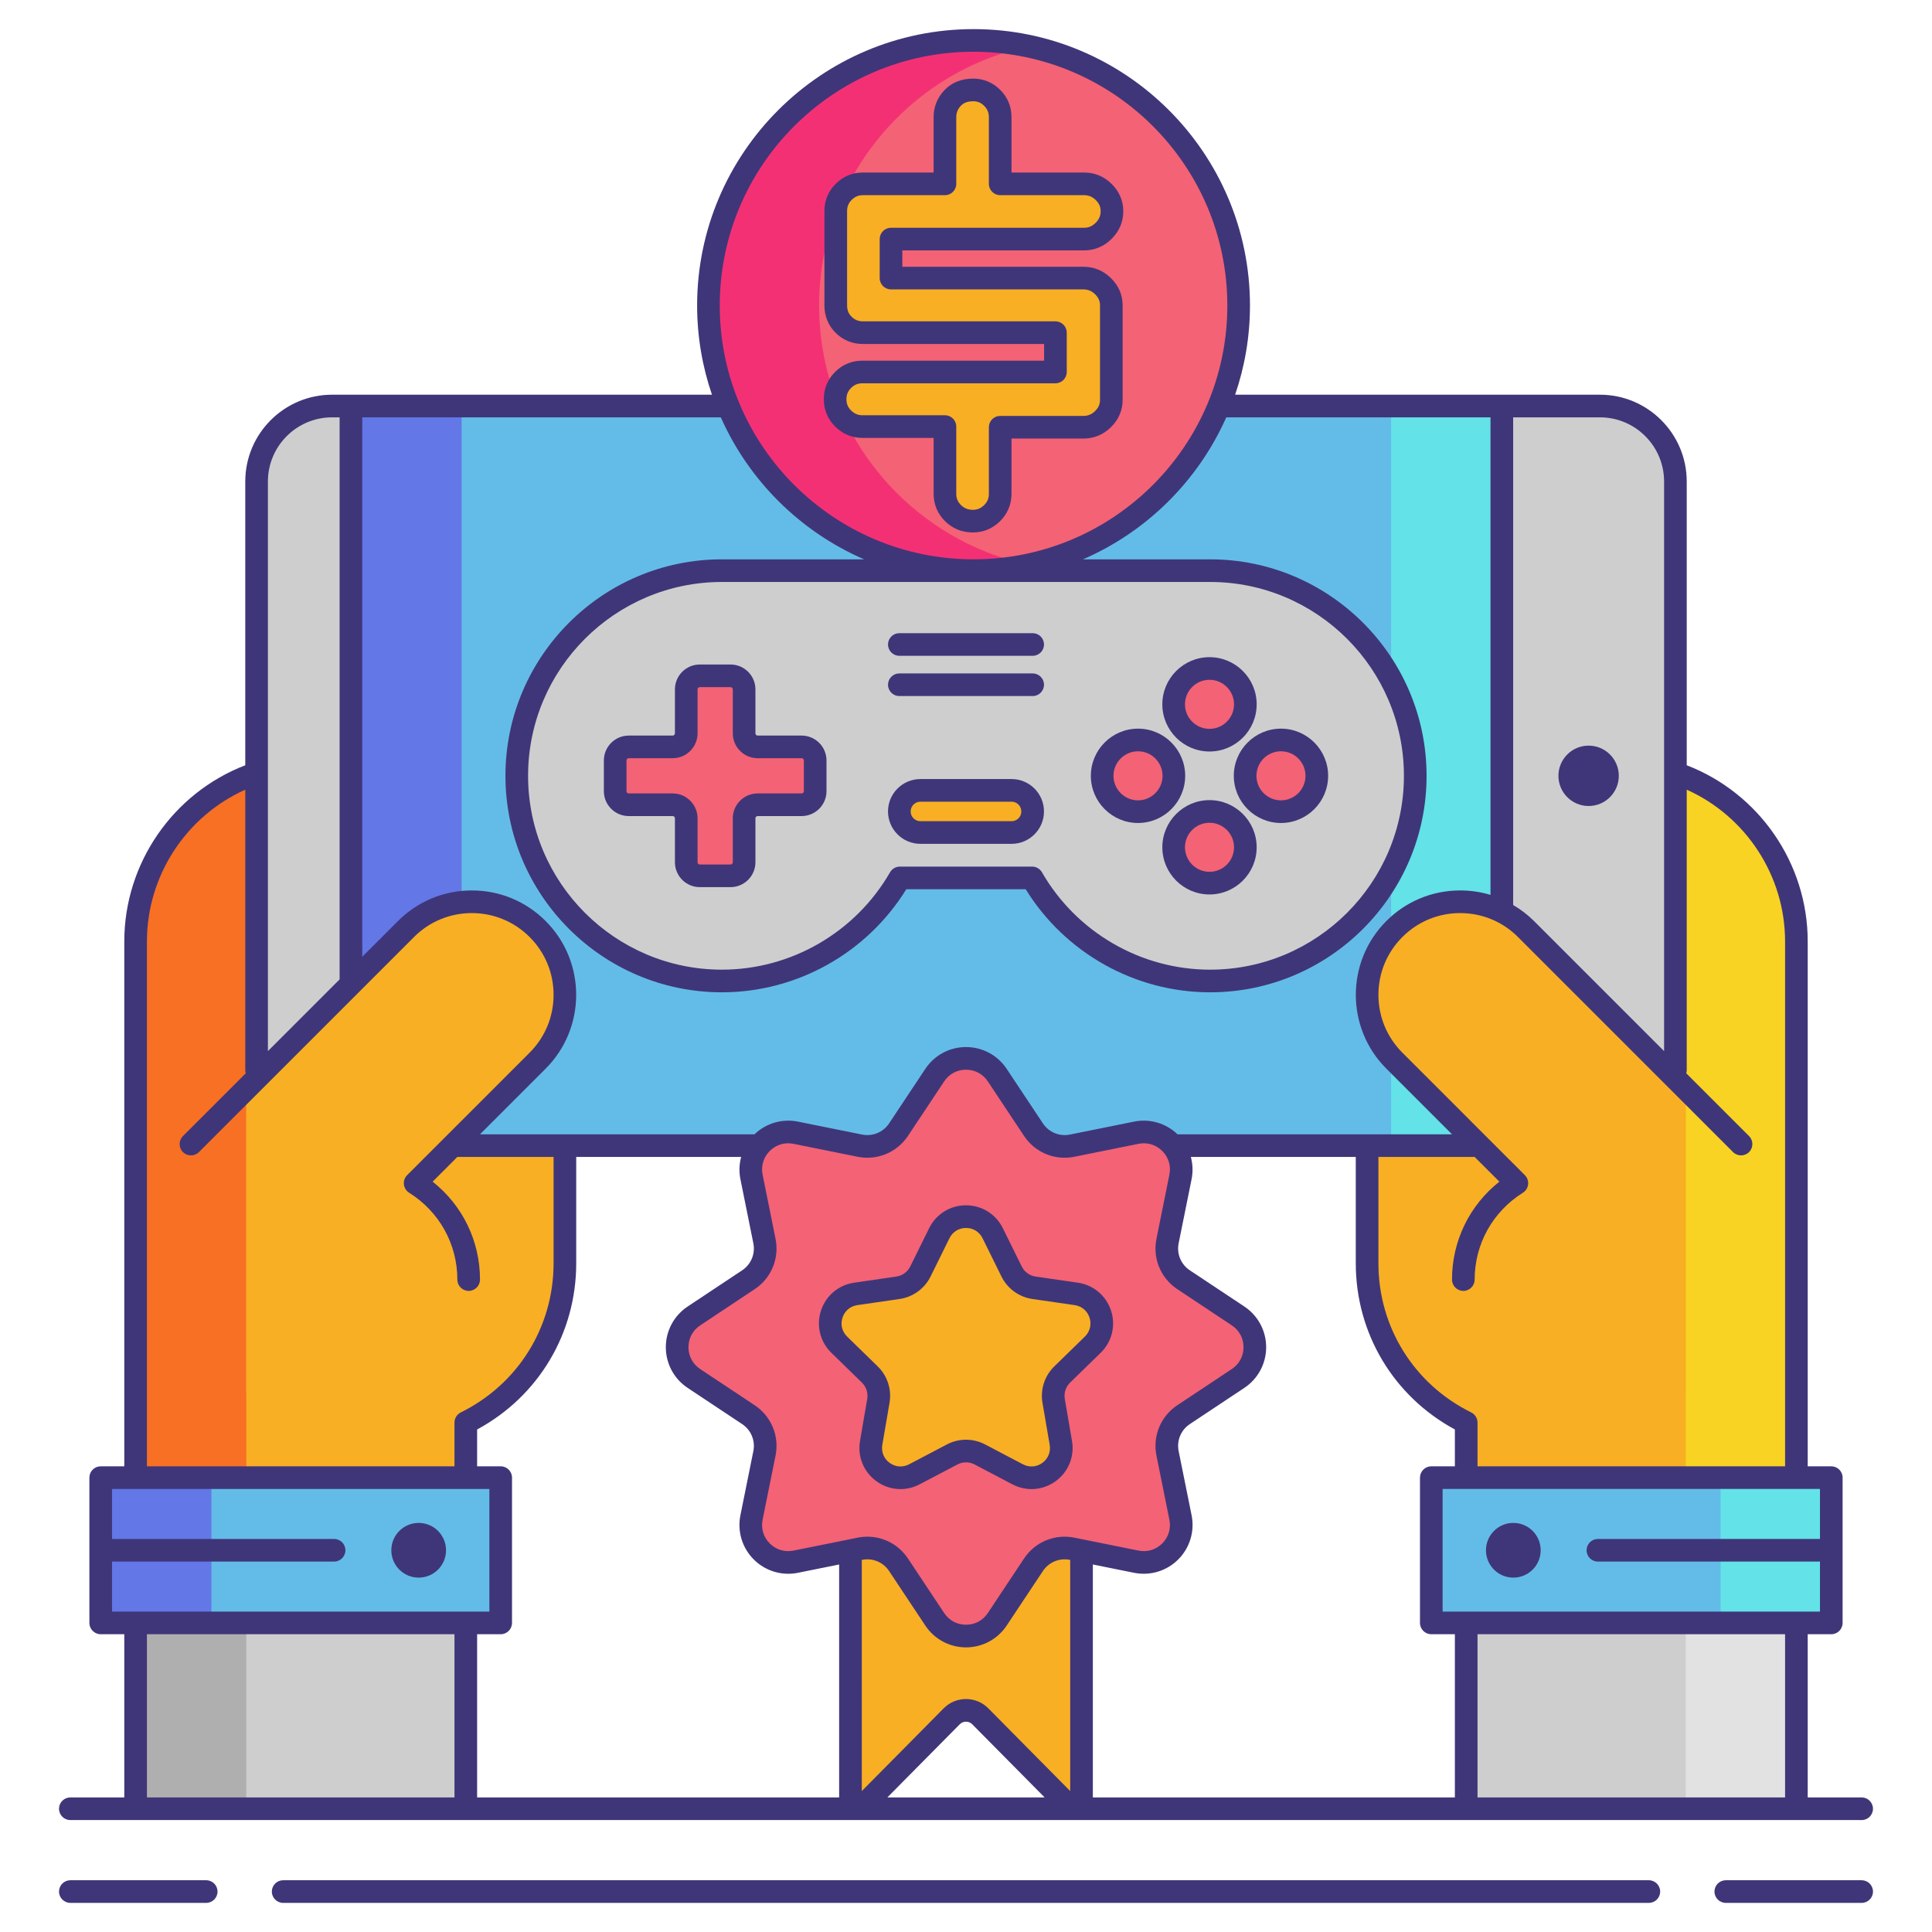
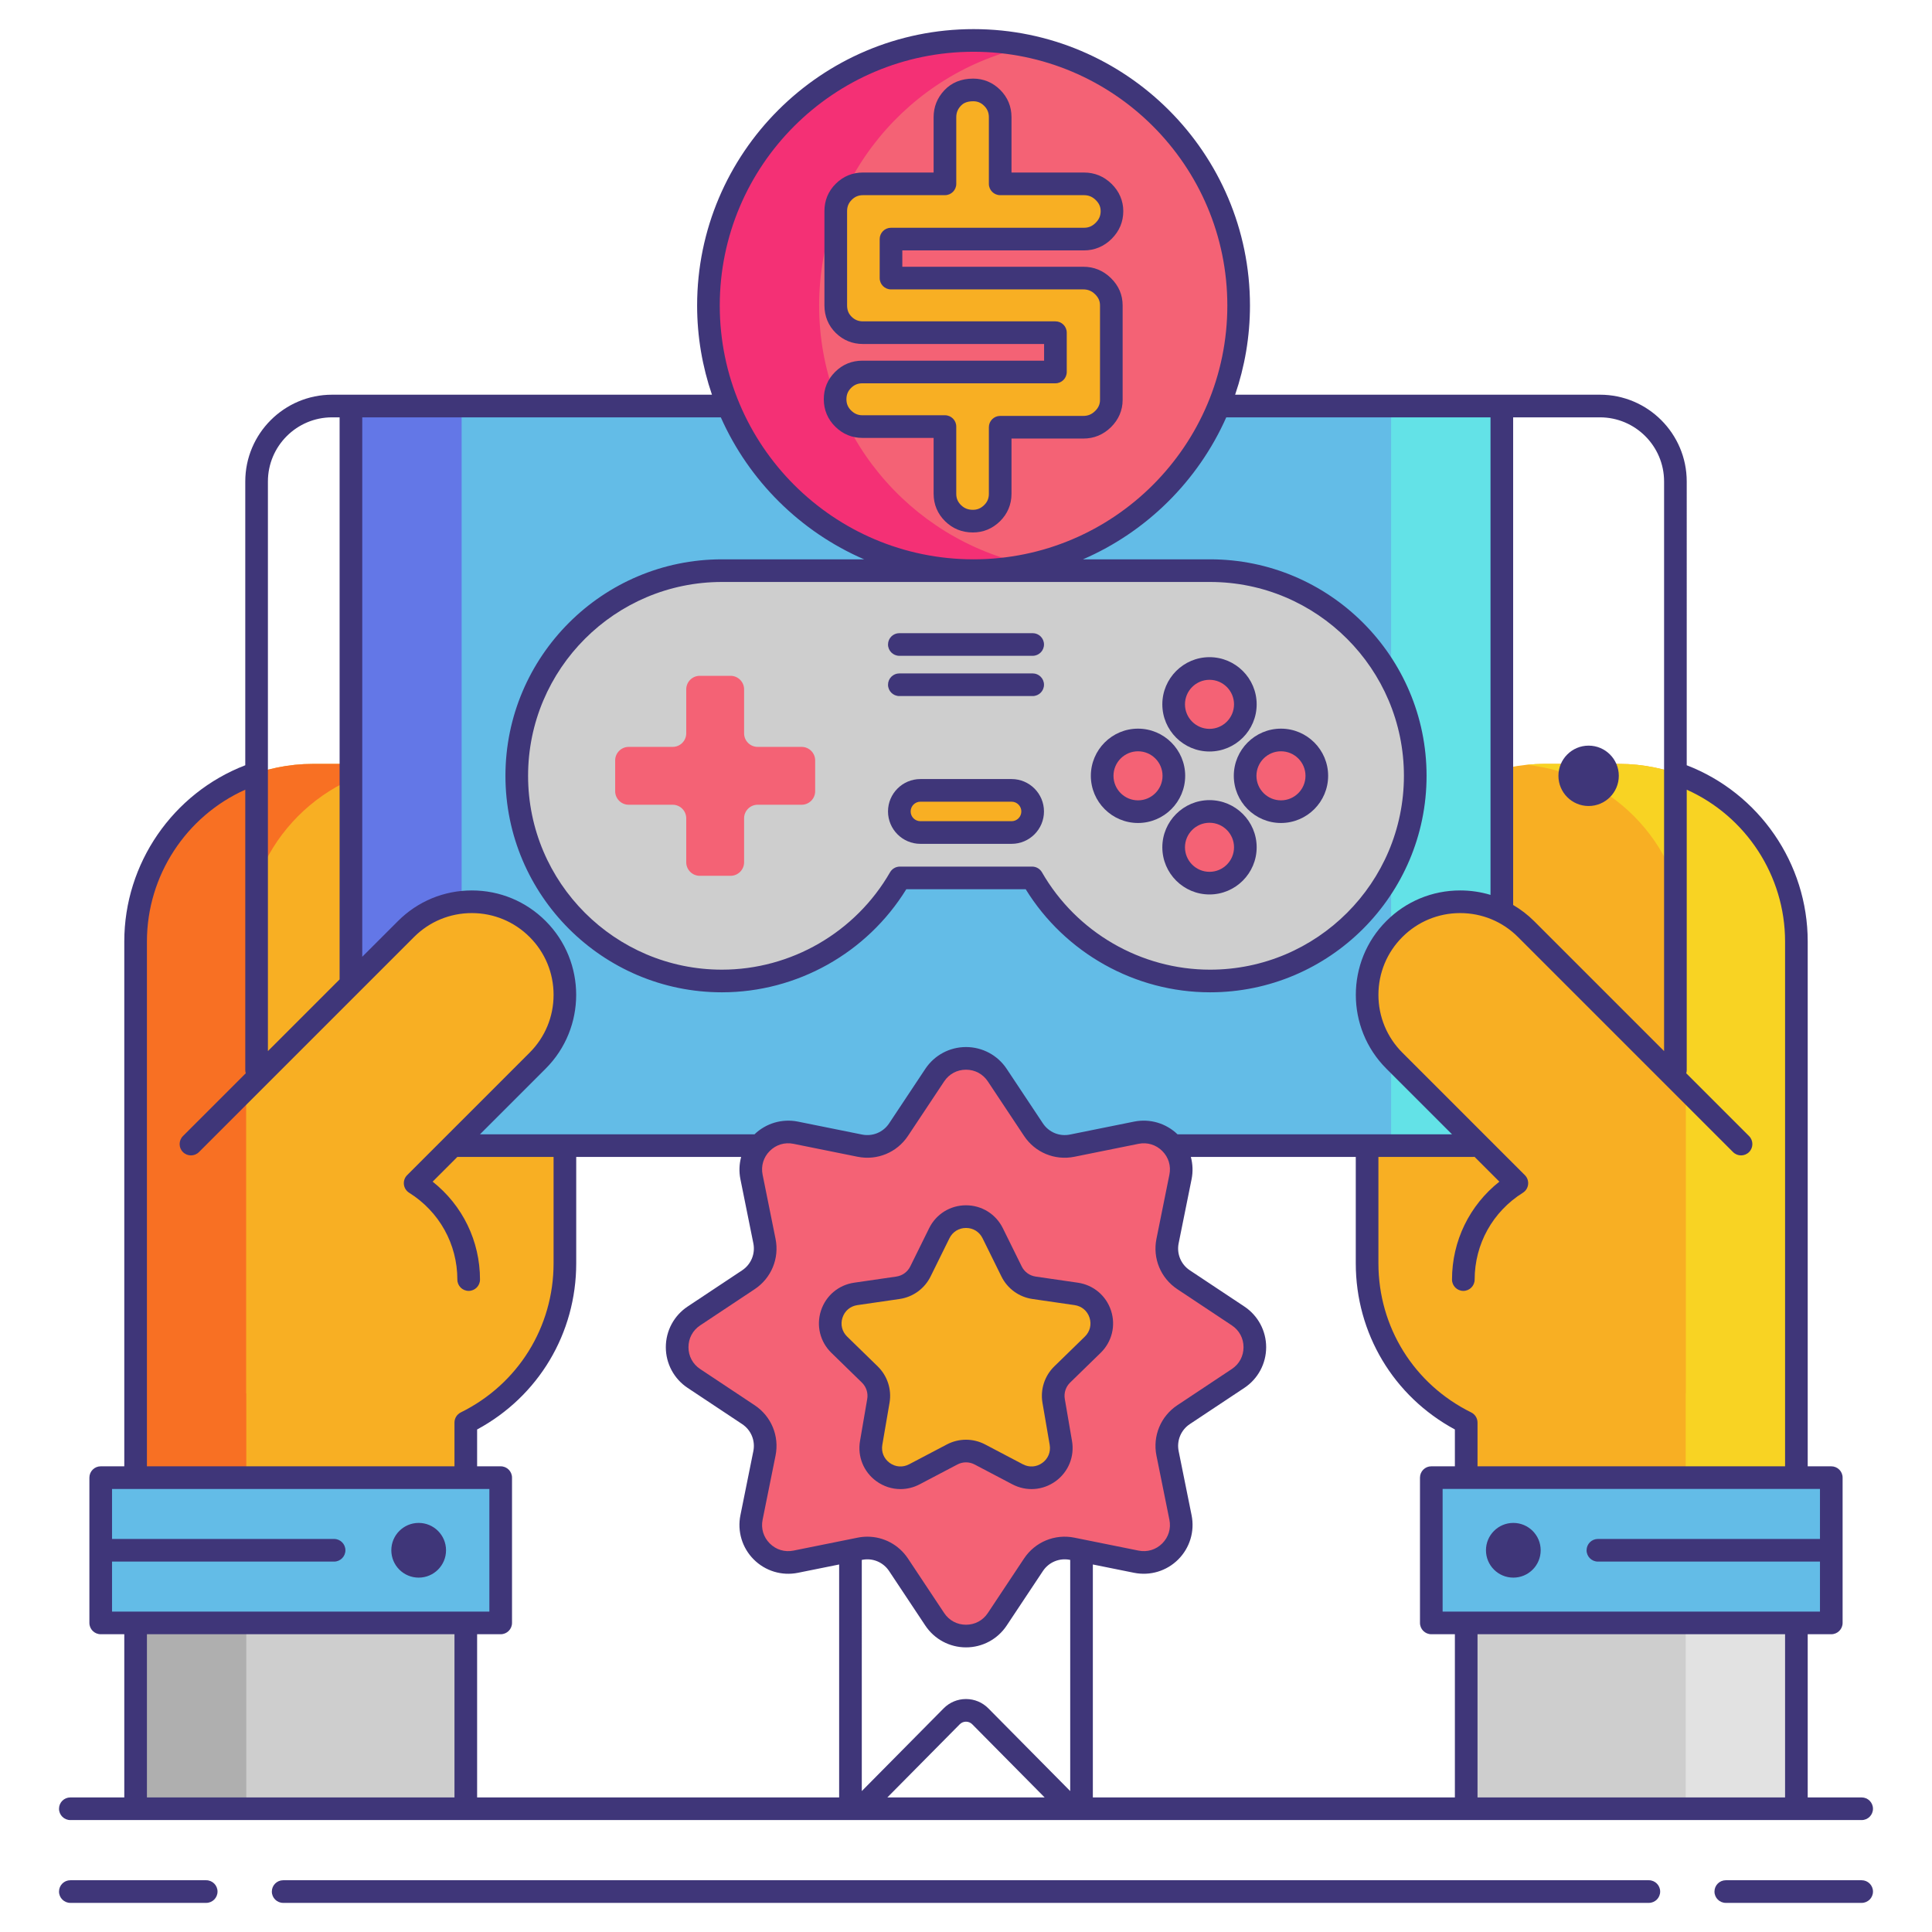
<svg xmlns="http://www.w3.org/2000/svg" version="1.1" id="Layer_1" x="0px" y="0px" viewBox="0 0 256 256" enable-background="new 0 0 256 256" xml:space="preserve">
  <g>
    <g>
      <path fill="#F8AF23" d="M41.496,101.219h9.83c12.993,0,23.527,10.533,23.527,23.527v42.647c0,9.261-5.353,17.268-13.131,21.107    v7.295H17.969v-71.049C17.969,111.752,28.502,101.219,41.496,101.219z" />
      <g>
        <path fill="#F87023" d="M53.744,101.342c-0.795-0.081-1.602-0.123-2.418-0.123h-9.83c-12.993,0-23.527,10.533-23.527,23.527     v71.049h14.667v-71.049C32.636,112.568,41.887,102.553,53.744,101.342z" />
      </g>
      <rect x="13.345" y="195.794" transform="matrix(-1 -4.490864e-11 4.490864e-11 -1 79.69 410.838)" fill="#63BCE7" width="53" height="19.25" />
      <g>
-         <rect x="13.345" y="195.794" fill="#6377E7" width="14.667" height="19.25" />
-       </g>
+         </g>
      <rect x="17.969" y="215.044" transform="matrix(-1 -4.479762e-11 4.479762e-11 -1 79.69 454.713)" fill="#CECECE" width="43.752" height="24.625" />
      <g>
        <rect x="17.969" y="215.044" fill="#AFAFAF" width="14.667" height="24.625" />
      </g>
      <circle fill="#3F3679" cx="55.477" cy="205.419" r="3.625" />
      <path fill="#F8AF23" d="M214.504,101.219h-9.83c-12.993,0-23.527,10.533-23.527,23.527v42.647c0,9.261,5.353,17.268,13.131,21.107    v7.295h43.752v-71.049C238.031,111.752,227.498,101.219,214.504,101.219z" />
      <g>
        <path fill="#F8D323" d="M202.256,101.342c0.795-0.081,1.602-0.123,2.418-0.123h9.83c12.993,0,23.527,10.533,23.527,23.527v71.049     h-14.667v-71.049C223.364,112.568,214.113,102.553,202.256,101.342z" />
      </g>
      <rect x="189.655" y="195.794" fill="#63BCE7" width="53" height="19.25" />
      <g>
-         <rect x="227.988" y="195.794" fill="#63E2E7" width="14.667" height="19.25" />
-       </g>
+         </g>
      <rect x="194.279" y="215.044" fill="#CECECE" width="43.752" height="24.625" />
      <g>
        <rect x="223.364" y="215.044" fill="#E2E2E2" width="14.667" height="24.625" />
      </g>
      <circle fill="#3F3679" cx="200.523" cy="205.419" r="3.625" />
-       <path fill="#CECECE" d="M212,151.8H44c-5.523,0-10-4.477-10-10v-78c0-5.523,4.477-10,10-10h168c5.523,0,10,4.477,10,10v78    C222,147.323,217.523,151.8,212,151.8z" />
      <rect x="46.5" y="53.8" fill="#63BCE7" width="152.5" height="98" />
      <g>
        <rect x="46.5" y="53.8" fill="#6377E7" width="14.667" height="98" />
      </g>
      <g>
        <rect x="184.333" y="53.8" fill="#63E2E7" width="14.667" height="98" />
      </g>
      <circle fill="#3F3679" cx="210.5" cy="102.8" r="4" />
      <path fill="#CECECE" d="M160.34,75.614H95.66c-15.014,0-27.186,12.172-27.186,27.186c0,15.014,12.172,27.186,27.186,27.186    c10.087,0,18.884-5.498,23.576-13.657h17.528c4.692,8.159,13.489,13.657,23.576,13.657c15.014,0,27.186-12.172,27.186-27.186    C187.526,87.785,175.355,75.614,160.34,75.614z" />
      <g>
        <path fill="#F46275" d="M106.217,98.966h-5.823c-0.992,0-1.797-0.804-1.797-1.797v-5.823c0-0.992-0.804-1.797-1.797-1.797h-4.073     c-0.992,0-1.797,0.804-1.797,1.797v5.823c0,0.992-0.804,1.797-1.797,1.797h-5.823c-0.992,0-1.797,0.804-1.797,1.797v4.073     c0,0.992,0.804,1.797,1.797,1.797h5.823c0.992,0,1.797,0.804,1.797,1.797v5.823c0,0.992,0.804,1.797,1.797,1.797h4.073     c0.992,0,1.797-0.804,1.797-1.797v-5.823c0-0.992,0.804-1.797,1.797-1.797h5.823c0.992,0,1.797-0.804,1.797-1.797v-4.073     C108.014,99.771,107.21,98.966,106.217,98.966z" />
        <g>
          <circle fill="#F46275" cx="160.264" cy="93.328" r="4.75" />
          <circle fill="#F46275" cx="160.264" cy="112.271" r="4.75" />
          <circle fill="#F46275" cx="169.736" cy="102.8" r="4.75" />
          <circle fill="#F46275" cx="150.793" cy="102.8" r="4.75" />
        </g>
      </g>
      <path fill="#F8AF23" d="M134.042,110.313h-12.083c-1.542,0-2.792-1.25-2.792-2.792l0,0c0-1.542,1.25-2.792,2.792-2.792h12.083    c1.542,0,2.792,1.25,2.792,2.792l0,0C136.833,109.063,135.583,110.313,134.042,110.313z" />
      <path fill="#F8AF23" d="M223.364,144.262L202.202,123.1c-4.816-4.816-12.625-4.816-17.442,0h0c-4.816,4.816-4.816,12.625,0,17.442    l16.231,16.231c-4.255,2.667-7.093,7.385-7.093,12.777c0,8.33,6.753,15.083,15.083,15.083h14.383V144.262z" />
      <path fill="#F8AF23" d="M32.636,144.262L53.798,123.1c4.816-4.816,12.625-4.816,17.442,0h0c4.816,4.816,4.816,12.625,0,17.442    l-16.231,16.231c4.255,2.667,7.093,7.385,7.093,12.777c0,8.33-6.753,15.083-15.083,15.083H32.636V144.262z" />
    </g>
    <circle fill="#F46275" cx="129" cy="40.486" r="35.128" />
    <g>
      <path fill="#F43075" d="M108.539,40.486c0-16.885,11.915-30.982,27.795-34.356c-2.366-0.503-4.818-0.772-7.333-0.772    c-19.401,0-35.128,15.727-35.128,35.128S109.599,75.614,129,75.614c2.516,0,4.968-0.27,7.333-0.772    C120.454,71.468,108.539,57.371,108.539,40.486z" />
    </g>
    <g>
      <path fill="#F8AF23" d="M147.257,40.464v12.53c0,0.977-0.366,1.823-1.098,2.54c-0.732,0.718-1.601,1.077-2.605,1.077h-11.023    v8.827c0,1.005-0.359,1.859-1.076,2.562c-0.718,0.704-1.565,1.055-2.541,1.055c-1.033,0-1.909-0.351-2.626-1.055    c-0.718-0.704-1.077-1.557-1.077-2.562v-8.913h-10.936c-0.977,0-1.823-0.351-2.54-1.055c-0.718-0.704-1.077-1.557-1.077-2.562    c0-1.004,0.351-1.859,1.055-2.562c0.704-0.703,1.557-1.055,2.562-1.055h25.576v-5.21h-25.49c-1.005,0-1.859-0.345-2.562-1.033    c-0.704-0.689-1.056-1.55-1.056-2.584V27.978c0-1.005,0.351-1.859,1.056-2.562c0.703-0.703,1.556-1.055,2.562-1.055h10.85v-8.827    c0-0.976,0.338-1.823,1.012-2.541c0.674-0.717,1.586-1.076,2.734-1.076c0.976,0,1.815,0.352,2.519,1.055    c0.703,0.704,1.055,1.557,1.055,2.562v8.827h11.109c1.004,0,1.873,0.359,2.605,1.076c0.732,0.718,1.098,1.565,1.098,2.541    c0,1.005-0.366,1.873-1.098,2.605c-0.732,0.732-1.601,1.098-2.605,1.098h-25.576v5.166h25.49c1.004,0,1.873,0.36,2.605,1.077    C146.891,38.642,147.257,39.488,147.257,40.464z" />
    </g>
-     <path fill="#F8AF23" d="M112.692,238.283c0,1.482,0.852,1.831,1.895,0.778l11.519-11.64c1.043-1.053,2.748-1.053,3.79,0   l11.519,11.64c1.041,1.053,1.895,0.703,1.895-0.778v-38.7h-30.617V238.283z" />
    <path fill="#F46275" d="M132.142,142.46l4.797,7.222c1.118,1.684,3.144,2.523,5.126,2.123l8.499-1.715   c3.485-0.703,6.561,2.373,5.858,5.858l-1.715,8.499c-0.4,1.981,0.44,4.007,2.123,5.126l7.222,4.797   c2.962,1.967,2.962,6.317,0,8.285l-7.222,4.797c-1.684,1.118-2.523,3.144-2.123,5.126l1.715,8.499   c0.703,3.485-2.373,6.561-5.858,5.858l-8.499-1.715c-1.981-0.4-4.007,0.44-5.126,2.123l-4.797,7.222   c-1.967,2.962-6.317,2.962-8.285,0l-4.797-7.222c-1.118-1.684-3.144-2.523-5.126-2.123l-8.499,1.715   c-3.485,0.703-6.561-2.373-5.858-5.858l1.715-8.499c0.4-1.981-0.44-4.007-2.123-5.126l-7.222-4.797   c-2.962-1.967-2.962-6.317,0-8.285l7.222-4.797c1.684-1.118,2.523-3.144,2.123-5.126l-1.715-8.499   c-0.703-3.485,2.373-6.561,5.858-5.858l8.499,1.715c1.981,0.4,4.007-0.44,5.126-2.123l4.797-7.222   C125.825,139.498,130.175,139.498,132.142,142.46z" />
    <path fill="#F8AF23" d="M131.539,163.408l2.502,5.069c0.575,1.165,1.686,1.972,2.972,2.159l5.594,0.813   c3.237,0.47,4.53,4.449,2.187,6.732l-4.048,3.946c-0.93,0.907-1.355,2.213-1.135,3.493l0.956,5.572   c0.553,3.224-2.831,5.683-5.727,4.161l-5.004-2.631c-1.15-0.604-2.523-0.604-3.673,0l-5.004,2.631   c-2.895,1.522-6.28-0.936-5.727-4.161l0.956-5.572c0.22-1.28-0.205-2.587-1.135-3.493l-4.048-3.946   c-2.342-2.283-1.05-6.262,2.187-6.732l5.594-0.813c1.285-0.187,2.397-0.994,2.972-2.159l2.502-5.069   C125.909,160.475,130.091,160.475,131.539,163.408z" />
    <g>
      <path fill="#3F3679" d="M27.323,249.142H9.32c-0.829,0-1.5,0.671-1.5,1.5s0.671,1.5,1.5,1.5h18.003c0.829,0,1.5-0.671,1.5-1.5    S28.152,249.142,27.323,249.142z" />
      <path fill="#3F3679" d="M246.68,249.142h-18.003c-0.828,0-1.5,0.671-1.5,1.5s0.672,1.5,1.5,1.5h18.003c0.828,0,1.5-0.671,1.5-1.5    S247.508,249.142,246.68,249.142z" />
      <path fill="#3F3679" d="M218.479,249.142H37.521c-0.829,0-1.5,0.671-1.5,1.5s0.671,1.5,1.5,1.5h180.959c0.828,0,1.5-0.671,1.5-1.5    S219.308,249.142,218.479,249.142z" />
      <path fill="#3F3679" d="M9.32,241.169h8.649h43.752h132.558h43.752h8.648c0.828,0,1.5-0.671,1.5-1.5s-0.672-1.5-1.5-1.5h-7.148    v-21.625h3.124c0.828,0,1.5-0.671,1.5-1.5v-19.25c0-0.829-0.672-1.5-1.5-1.5h-3.124v-69.549c0-10.329-6.427-19.642-16.031-23.345    V63.8c0-6.341-5.159-11.5-11.5-11.5h-13h-35.338c1.268-3.709,1.966-7.681,1.966-11.814c0-20.197-16.432-36.628-36.628-36.628    c-20.197,0-36.628,16.431-36.628,36.628c0,4.133,0.698,8.104,1.966,11.814H46.5H44c-6.341,0-11.5,5.159-11.5,11.5V101.4    c-9.605,3.704-16.031,13.014-16.031,23.345v69.549h-3.124c-0.829,0-1.5,0.671-1.5,1.5v19.25c0,0.829,0.671,1.5,1.5,1.5h3.124    v21.625H9.32c-0.829,0-1.5,0.671-1.5,1.5S8.491,241.169,9.32,241.169z M66.345,216.544c0.829,0,1.5-0.671,1.5-1.5v-19.25    c0-0.829-0.671-1.5-1.5-1.5h-3.124v-4.881c8.124-4.385,13.131-12.737,13.131-22.02V153.3h21.853    c-0.252,0.947-0.298,1.951-0.097,2.945l1.714,8.499c0.28,1.39-0.302,2.794-1.483,3.579l-7.222,4.797    c-1.811,1.203-2.892,3.219-2.892,5.393c0,2.173,1.082,4.188,2.892,5.391l7.222,4.797c1.181,0.785,1.763,2.19,1.483,3.58    l-1.714,8.498c-0.43,2.13,0.23,4.32,1.767,5.857c1.537,1.538,3.729,2.199,5.857,1.768l5.459-1.101v30.867H63.221v-21.625H66.345z     M192.779,194.294h-3.124c-0.828,0-1.5,0.671-1.5,1.5v19.25c0,0.829,0.672,1.5,1.5,1.5h3.124v21.625h-47.971v-30.867l5.458,1.101    c2.135,0.429,4.321-0.232,5.857-1.768c1.537-1.537,2.198-3.726,1.769-5.857l-1.715-8.498c-0.28-1.39,0.302-2.795,1.482-3.58    l7.222-4.797c1.811-1.203,2.892-3.218,2.892-5.391c0-2.174-1.081-4.189-2.892-5.393l-7.222-4.797    c-1.181-0.784-1.763-2.189-1.482-3.579l1.715-8.499c0.2-0.994,0.154-1.998-0.098-2.945h21.853v14.093    c0,9.283,5.008,17.636,13.132,22.02V194.294z M114.192,206.697l0.04-0.008c1.391-0.281,2.795,0.302,3.579,1.483l4.797,7.222    c1.203,1.81,3.218,2.891,5.391,2.892c0,0,0,0,0,0c2.174,0,4.189-1.081,5.392-2.892l4.798-7.222    c0.784-1.182,2.195-1.764,3.579-1.483l0.04,0.008v30.631l-10.848-10.962c-0.788-0.796-1.839-1.234-2.96-1.235c0,0,0,0-0.001,0    c-1.121,0-2.172,0.438-2.961,1.235l-10.847,10.961V206.697z M127.171,228.477c0.221-0.223,0.515-0.346,0.829-0.346h0    c0.314,0,0.608,0.123,0.828,0.345l9.592,9.693h-20.84L127.171,228.477z M154.951,155.651l-1.715,8.499    c-0.522,2.591,0.563,5.209,2.764,6.671l7.222,4.797c0.986,0.655,1.552,1.709,1.552,2.893s-0.565,2.238-1.552,2.893L156,186.201    c-2.201,1.462-3.285,4.082-2.764,6.672l1.715,8.498c0.234,1.16-0.111,2.306-0.948,3.143c-0.837,0.836-1.985,1.181-3.143,0.949    l-8.498-1.714c-2.588-0.522-5.209,0.562-6.672,2.763l-4.797,7.222c-0.655,0.986-1.71,1.552-2.894,1.552    c-1.184,0-2.238-0.566-2.893-1.552l-4.797-7.222c-1.218-1.834-3.239-2.893-5.378-2.893c-0.428,0-0.861,0.042-1.293,0.13    l-8.499,1.714c-1.163,0.233-2.306-0.112-3.143-0.949c-0.837-0.836-1.182-1.982-0.948-3.142l1.714-8.498    c0.523-2.59-0.562-5.209-2.763-6.672l-7.222-4.797c-0.986-0.655-1.551-1.709-1.552-2.893c0-1.184,0.566-2.238,1.552-2.893    l7.222-4.797c2.202-1.462,3.286-4.081,2.763-6.671l-1.714-8.499c-0.234-1.16,0.112-2.305,0.948-3.142    c0.837-0.837,1.982-1.183,3.143-0.949l8.499,1.715c2.592,0.522,5.209-0.563,6.671-2.763l4.797-7.222    c0.655-0.986,1.709-1.551,2.893-1.551s2.238,0.565,2.894,1.551l4.796,7.222c1.462,2.201,4.075,3.288,6.673,2.763l8.498-1.715    c1.155-0.233,2.305,0.112,3.143,0.949C154.84,153.346,155.186,154.492,154.951,155.651z M236.531,238.169h-40.752v-21.625h40.752    V238.169z M241.155,203.919H211.73c-0.828,0-1.5,0.671-1.5,1.5s0.672,1.5,1.5,1.5h29.425v6.625h-3.124h-43.752h-3.124v-16.25    h3.124h43.752h3.124V203.919z M236.531,124.745v69.549h-40.752v-5.795c0-0.571-0.324-1.092-0.836-1.345    c-7.585-3.742-12.296-11.314-12.296-19.761V153.3h12.579c0.053,0,0.103-0.01,0.155-0.016l3.292,3.292    c-3.96,3.134-6.275,7.862-6.275,12.974c0,0.829,0.672,1.5,1.5,1.5s1.5-0.671,1.5-1.5c0-4.696,2.389-8.998,6.391-11.506    c0.387-0.243,0.643-0.648,0.693-1.102c0.052-0.454-0.106-0.907-0.43-1.229l-16.231-16.231c-2.046-2.046-3.173-4.767-3.173-7.661    c0-2.894,1.127-5.614,3.173-7.66s4.767-3.173,7.66-3.173c2.895,0,5.615,1.127,7.661,3.173l28.496,28.496    c0.586,0.586,1.535,0.586,2.121,0c0.586-0.585,0.586-1.536,0-2.121l-8.323-8.323c0.038-0.132,0.065-0.268,0.065-0.412v-37.162    C231.354,108.158,236.531,116.045,236.531,124.745z M220.5,63.8v75.477l-17.237-17.237c-0.837-0.837-1.77-1.539-2.763-2.127V55.3    H212C216.687,55.3,220.5,59.113,220.5,63.8z M129,6.858c18.543,0,33.628,15.085,33.628,33.628S147.543,74.114,129,74.114    c-18.542,0-33.628-15.085-33.628-33.628S110.458,6.858,129,6.858z M95.513,55.3c3.734,8.407,10.537,15.157,18.985,18.814H95.66    c-15.817,0-28.686,12.869-28.686,28.686s12.869,28.686,28.686,28.686c9.941,0,19.221-5.21,24.428-13.657h15.823    c5.208,8.446,14.488,13.657,24.43,13.657c15.817,0,28.686-12.868,28.686-28.686s-12.868-28.686-28.686-28.686h-16.839    c8.448-3.657,15.251-10.407,18.985-18.814H197.5v63.278c-1.287-0.389-2.638-0.59-4.02-0.59c-3.694,0-7.169,1.439-9.781,4.052    c-5.394,5.394-5.394,14.169,0,19.563l8.698,8.697h-36.372c-1.531-1.47-3.667-2.102-5.758-1.68l-8.498,1.715    c-1.39,0.28-2.795-0.302-3.58-1.483l-4.797-7.222c-1.202-1.811-3.219-2.891-5.392-2.891c-2.173,0-4.188,1.081-5.391,2.891    l-4.797,7.222c-0.784,1.181-2.191,1.761-3.579,1.483l-8.499-1.715c-2.092-0.421-4.238,0.213-5.77,1.691    c-0.037-0.003-0.073-0.011-0.11-0.011H63.603l8.698-8.697c5.394-5.394,5.394-14.169,0-19.563    c-2.613-2.613-6.086-4.052-9.781-4.052c-3.695,0-7.169,1.439-9.782,4.052L48,126.777V55.3H95.513z M160.341,77.114    c14.163,0,25.686,11.523,25.686,25.686s-11.522,25.686-25.686,25.686c-9.163,0-17.699-4.945-22.277-12.905    c-0.268-0.465-0.763-0.752-1.3-0.752h-17.528c-0.537,0-1.033,0.287-1.3,0.752c-4.578,7.959-13.113,12.904-22.276,12.904    c-14.163,0-25.686-11.522-25.686-25.686S81.497,77.114,95.66,77.114H160.341z M44,55.3h1v74.477l-9.5,9.5V63.8    C35.5,59.113,39.313,55.3,44,55.3z M19.469,124.745c0-8.702,5.176-16.588,13.031-20.107V141.8c0,0.144,0.027,0.281,0.065,0.413    l-8.323,8.323c-0.586,0.585-0.586,1.536,0,2.121c0.586,0.586,1.535,0.586,2.121,0l28.496-28.496    c2.046-2.046,4.767-3.173,7.661-3.173c2.894,0,5.614,1.127,7.66,3.173c2.046,2.046,3.173,4.767,3.173,7.66    c0,2.894-1.127,5.614-3.173,7.661l-16.231,16.231c-0.323,0.323-0.481,0.775-0.43,1.229c0.051,0.454,0.307,0.859,0.694,1.102    c4.001,2.508,6.39,6.809,6.39,11.506c0,0.829,0.671,1.5,1.5,1.5s1.5-0.671,1.5-1.5c0-5.112-2.315-9.84-6.275-12.974l3.284-3.284    c0.027,0.001,0.053,0.008,0.081,0.008h12.66v14.093c0,8.447-4.711,16.019-12.295,19.761c-0.512,0.253-0.836,0.774-0.836,1.345    v5.795H19.469V124.745z M14.845,206.919h29.424c0.829,0,1.5-0.671,1.5-1.5s-0.671-1.5-1.5-1.5H14.845v-6.625h3.124h43.752h3.124    v16.25h-3.124H17.969h-3.124V206.919z M19.469,216.544h40.752v21.625H19.469V216.544z" />
-       <path fill="#3F3679" d="M89.431,91.347v5.823c0,0.164-0.133,0.297-0.297,0.297h-5.823c-1.818,0-3.297,1.479-3.297,3.297v4.073    c0,1.818,1.479,3.297,3.297,3.297h5.823c0.164,0,0.297,0.133,0.297,0.297v5.823c0,1.818,1.479,3.297,3.297,3.297h4.073    c1.818,0,3.297-1.479,3.297-3.297v-5.823c0-0.164,0.133-0.297,0.297-0.297h5.823c1.818,0,3.297-1.479,3.297-3.297v-4.073    c0-1.818-1.479-3.297-3.297-3.297h-5.823c-0.164,0-0.297-0.133-0.297-0.297v-5.823c0-1.818-1.479-3.297-3.297-3.297h-4.073    C90.91,88.05,89.431,89.529,89.431,91.347z M97.098,91.347v5.823c0,1.818,1.479,3.297,3.297,3.297h5.823    c0.164,0,0.297,0.133,0.297,0.297v4.073c0,0.164-0.133,0.297-0.297,0.297h-5.823c-1.818,0-3.297,1.479-3.297,3.297v5.823    c0,0.164-0.133,0.297-0.297,0.297h-4.073c-0.164,0-0.297-0.133-0.297-0.297v-5.823c0-1.818-1.479-3.297-3.297-3.297h-5.823    c-0.164,0-0.297-0.133-0.297-0.297v-4.073c0-0.164,0.133-0.297,0.297-0.297h5.823c1.818,0,3.297-1.479,3.297-3.297v-5.823    c0-0.164,0.133-0.297,0.297-0.297h4.073C96.964,91.05,97.098,91.183,97.098,91.347z" />
      <path fill="#3F3679" d="M160.265,99.578c3.446,0,6.25-2.804,6.25-6.25s-2.804-6.25-6.25-6.25s-6.25,2.804-6.25,6.25    S156.818,99.578,160.265,99.578z M160.265,90.078c1.792,0,3.25,1.458,3.25,3.25s-1.458,3.25-3.25,3.25s-3.25-1.458-3.25-3.25    S158.473,90.078,160.265,90.078z" />
      <path fill="#3F3679" d="M160.265,106.021c-3.446,0-6.25,2.804-6.25,6.25s2.804,6.25,6.25,6.25s6.25-2.804,6.25-6.25    S163.711,106.021,160.265,106.021z M160.265,115.521c-1.792,0-3.25-1.458-3.25-3.25s1.458-3.25,3.25-3.25s3.25,1.458,3.25,3.25    S162.057,115.521,160.265,115.521z" />
      <path fill="#3F3679" d="M163.485,102.8c0,3.446,2.804,6.25,6.25,6.25s6.25-2.804,6.25-6.25s-2.804-6.25-6.25-6.25    S163.485,99.354,163.485,102.8z M169.735,99.55c1.792,0,3.25,1.458,3.25,3.25s-1.458,3.25-3.25,3.25s-3.25-1.458-3.25-3.25    S167.943,99.55,169.735,99.55z" />
      <path fill="#3F3679" d="M150.793,109.05c3.446,0,6.25-2.804,6.25-6.25s-2.804-6.25-6.25-6.25s-6.25,2.804-6.25,6.25    S147.347,109.05,150.793,109.05z M150.793,99.55c1.792,0,3.25,1.458,3.25,3.25s-1.458,3.25-3.25,3.25s-3.25-1.458-3.25-3.25    S149.001,99.55,150.793,99.55z" />
      <path fill="#3F3679" d="M121.958,111.813h12.083c2.366,0,4.291-1.925,4.291-4.292c0-2.366-1.925-4.292-4.291-4.292h-12.083    c-2.367,0-4.292,1.925-4.292,4.292C117.667,109.888,119.592,111.813,121.958,111.813z M121.958,106.229h12.083    c0.712,0,1.291,0.58,1.291,1.292c0,0.712-0.579,1.292-1.291,1.292h-12.083c-0.712,0-1.292-0.58-1.292-1.292    C120.667,106.809,121.246,106.229,121.958,106.229z" />
      <path fill="#3F3679" d="M119.167,92.231h17.667c0.828,0,1.5-0.671,1.5-1.5s-0.672-1.5-1.5-1.5h-17.667c-0.829,0-1.5,0.671-1.5,1.5    S118.338,92.231,119.167,92.231z" />
      <path fill="#3F3679" d="M119.167,86.898h17.667c0.828,0,1.5-0.671,1.5-1.5s-0.672-1.5-1.5-1.5h-17.667c-0.829,0-1.5,0.671-1.5,1.5    S118.338,86.898,119.167,86.898z" />
      <path fill="#3F3679" d="M114.274,47.791c-1.412,0-2.63,0.502-3.623,1.494c-0.992,0.991-1.494,2.21-1.494,3.623    c0,1.398,0.528,2.654,1.526,3.633c1.003,0.985,2.212,1.484,3.591,1.484h9.436v7.413c0,1.398,0.528,2.655,1.526,3.632    c1.003,0.985,2.24,1.484,3.677,1.484c1.377,0,2.585-0.499,3.592-1.484c0.997-0.979,1.524-2.235,1.524-3.632v-7.327h9.523    c1.407,0,2.637-0.507,3.654-1.505c1.013-0.993,1.549-2.242,1.549-3.612v-12.53c0-1.389-0.521-2.604-1.549-3.612    c-1.02-0.999-2.249-1.505-3.654-1.505h-23.99v-2.167h24.076c1.394,0,2.661-0.532,3.665-1.537c1.021-1.02,1.538-2.253,1.538-3.666    c0-1.37-0.535-2.619-1.549-3.612c-1.019-0.998-2.248-1.504-3.654-1.504h-9.609v-7.327c0-1.412-0.503-2.63-1.494-3.623    c-0.978-0.978-2.215-1.494-3.579-1.494c-1.573,0-2.86,0.521-3.828,1.549c-0.941,1.002-1.419,2.202-1.419,3.567v7.327h-9.35    c-1.413,0-2.632,0.503-3.622,1.493c-0.992,0.991-1.496,2.21-1.496,3.624v12.487c0,1.428,0.521,2.692,1.506,3.655    c0.99,0.97,2.205,1.462,3.611,1.462h23.99v2.21H114.274z M139.851,42.581h-25.49c-0.61,0-1.091-0.192-1.513-0.605    c-0.413-0.403-0.604-0.883-0.604-1.511V27.978c0-0.604,0.196-1.081,0.617-1.502c0.419-0.419,0.896-0.615,1.5-0.615h10.85    c0.829,0,1.5-0.671,1.5-1.5v-8.827c0-0.593,0.192-1.074,0.604-1.513c0.244-0.259,0.68-0.604,1.642-0.604    c0.575,0,1.038,0.195,1.458,0.615c0.42,0.42,0.615,0.898,0.615,1.502v8.827c0,0.829,0.672,1.5,1.5,1.5h11.109    c0.61,0,1.104,0.206,1.555,0.646c0.442,0.434,0.648,0.901,0.648,1.47c0,0.604-0.209,1.095-0.66,1.545    c-0.448,0.449-0.938,0.658-1.543,0.658h-25.576c-0.829,0-1.5,0.671-1.5,1.5v5.167c0,0.829,0.671,1.5,1.5,1.5h25.49    c0.609,0,1.104,0.206,1.555,0.647c0.442,0.434,0.648,0.901,0.648,1.47v12.53c0,0.569-0.206,1.035-0.649,1.469    c-0.45,0.442-0.943,0.647-1.554,0.647H132.53c-0.828,0-1.5,0.671-1.5,1.5v8.827c0,0.599-0.199,1.072-0.624,1.49    c-0.438,0.427-0.911,0.626-1.493,0.626c-0.64,0-1.141-0.199-1.576-0.626c-0.428-0.419-0.627-0.893-0.627-1.491v-8.913    c0-0.829-0.671-1.5-1.5-1.5h-10.936c-0.582,0-1.055-0.199-1.491-0.626c-0.427-0.419-0.626-0.893-0.626-1.491    c0-0.605,0.195-1.082,0.615-1.501c0.421-0.42,0.898-0.616,1.502-0.616h25.576c0.828,0,1.5-0.671,1.5-1.5v-5.21    C141.351,43.252,140.679,42.581,139.851,42.581z" />
      <path fill="#3F3679" d="M142.823,169.965l-5.595-0.813c-0.797-0.116-1.486-0.617-1.843-1.339l-2.502-5.069    c-0.924-1.873-2.795-3.037-4.883-3.037c0,0,0,0,0,0c-2.088,0-3.96,1.164-4.884,3.036l-2.502,5.069    c-0.356,0.722-1.045,1.223-1.842,1.339l-5.594,0.813c-2.067,0.3-3.752,1.721-4.397,3.708c-0.645,1.986-0.117,4.125,1.379,5.583    l4.048,3.946c0.577,0.562,0.84,1.372,0.704,2.166l-0.956,5.571c-0.353,2.059,0.477,4.1,2.167,5.328    c0.955,0.694,2.072,1.046,3.196,1.046c0.866,0,1.736-0.209,2.54-0.632l5.004-2.63c0.713-0.375,1.564-0.375,2.277,0l5.004,2.63    c1.847,0.971,4.044,0.813,5.735-0.414c1.69-1.228,2.521-3.269,2.168-5.328l-0.956-5.572c-0.137-0.793,0.127-1.603,0.703-2.165    l4.049-3.946c1.495-1.458,2.023-3.598,1.378-5.583C146.574,171.686,144.89,170.265,142.823,169.965z M143.748,177.107    l-4.049,3.947c-1.284,1.252-1.869,3.054-1.566,4.821l0.956,5.571c0.161,0.939-0.203,1.833-0.974,2.394    c-0.771,0.56-1.735,0.629-2.576,0.186l-5.004-2.63c-1.588-0.835-3.483-0.835-5.069,0l-5.004,2.63    c-0.843,0.443-1.806,0.374-2.577-0.186c-0.771-0.56-1.134-1.455-0.973-2.394l0.956-5.571c0.303-1.768-0.283-3.57-1.567-4.821    l-4.048-3.946c-0.682-0.665-0.914-1.602-0.619-2.507c0.294-0.906,1.033-1.529,1.976-1.666l5.594-0.813    c1.774-0.258,3.307-1.372,4.101-2.979l2.502-5.069c0.421-0.854,1.242-1.364,2.194-1.364c0.952,0,1.772,0.51,2.194,1.364    c0,0,0,0,0,0l2.502,5.069c0.793,1.607,2.326,2.721,4.101,2.979l5.595,0.813c0.942,0.137,1.681,0.76,1.976,1.665    C144.661,175.505,144.43,176.442,143.748,177.107z" />
    </g>
  </g>
</svg>